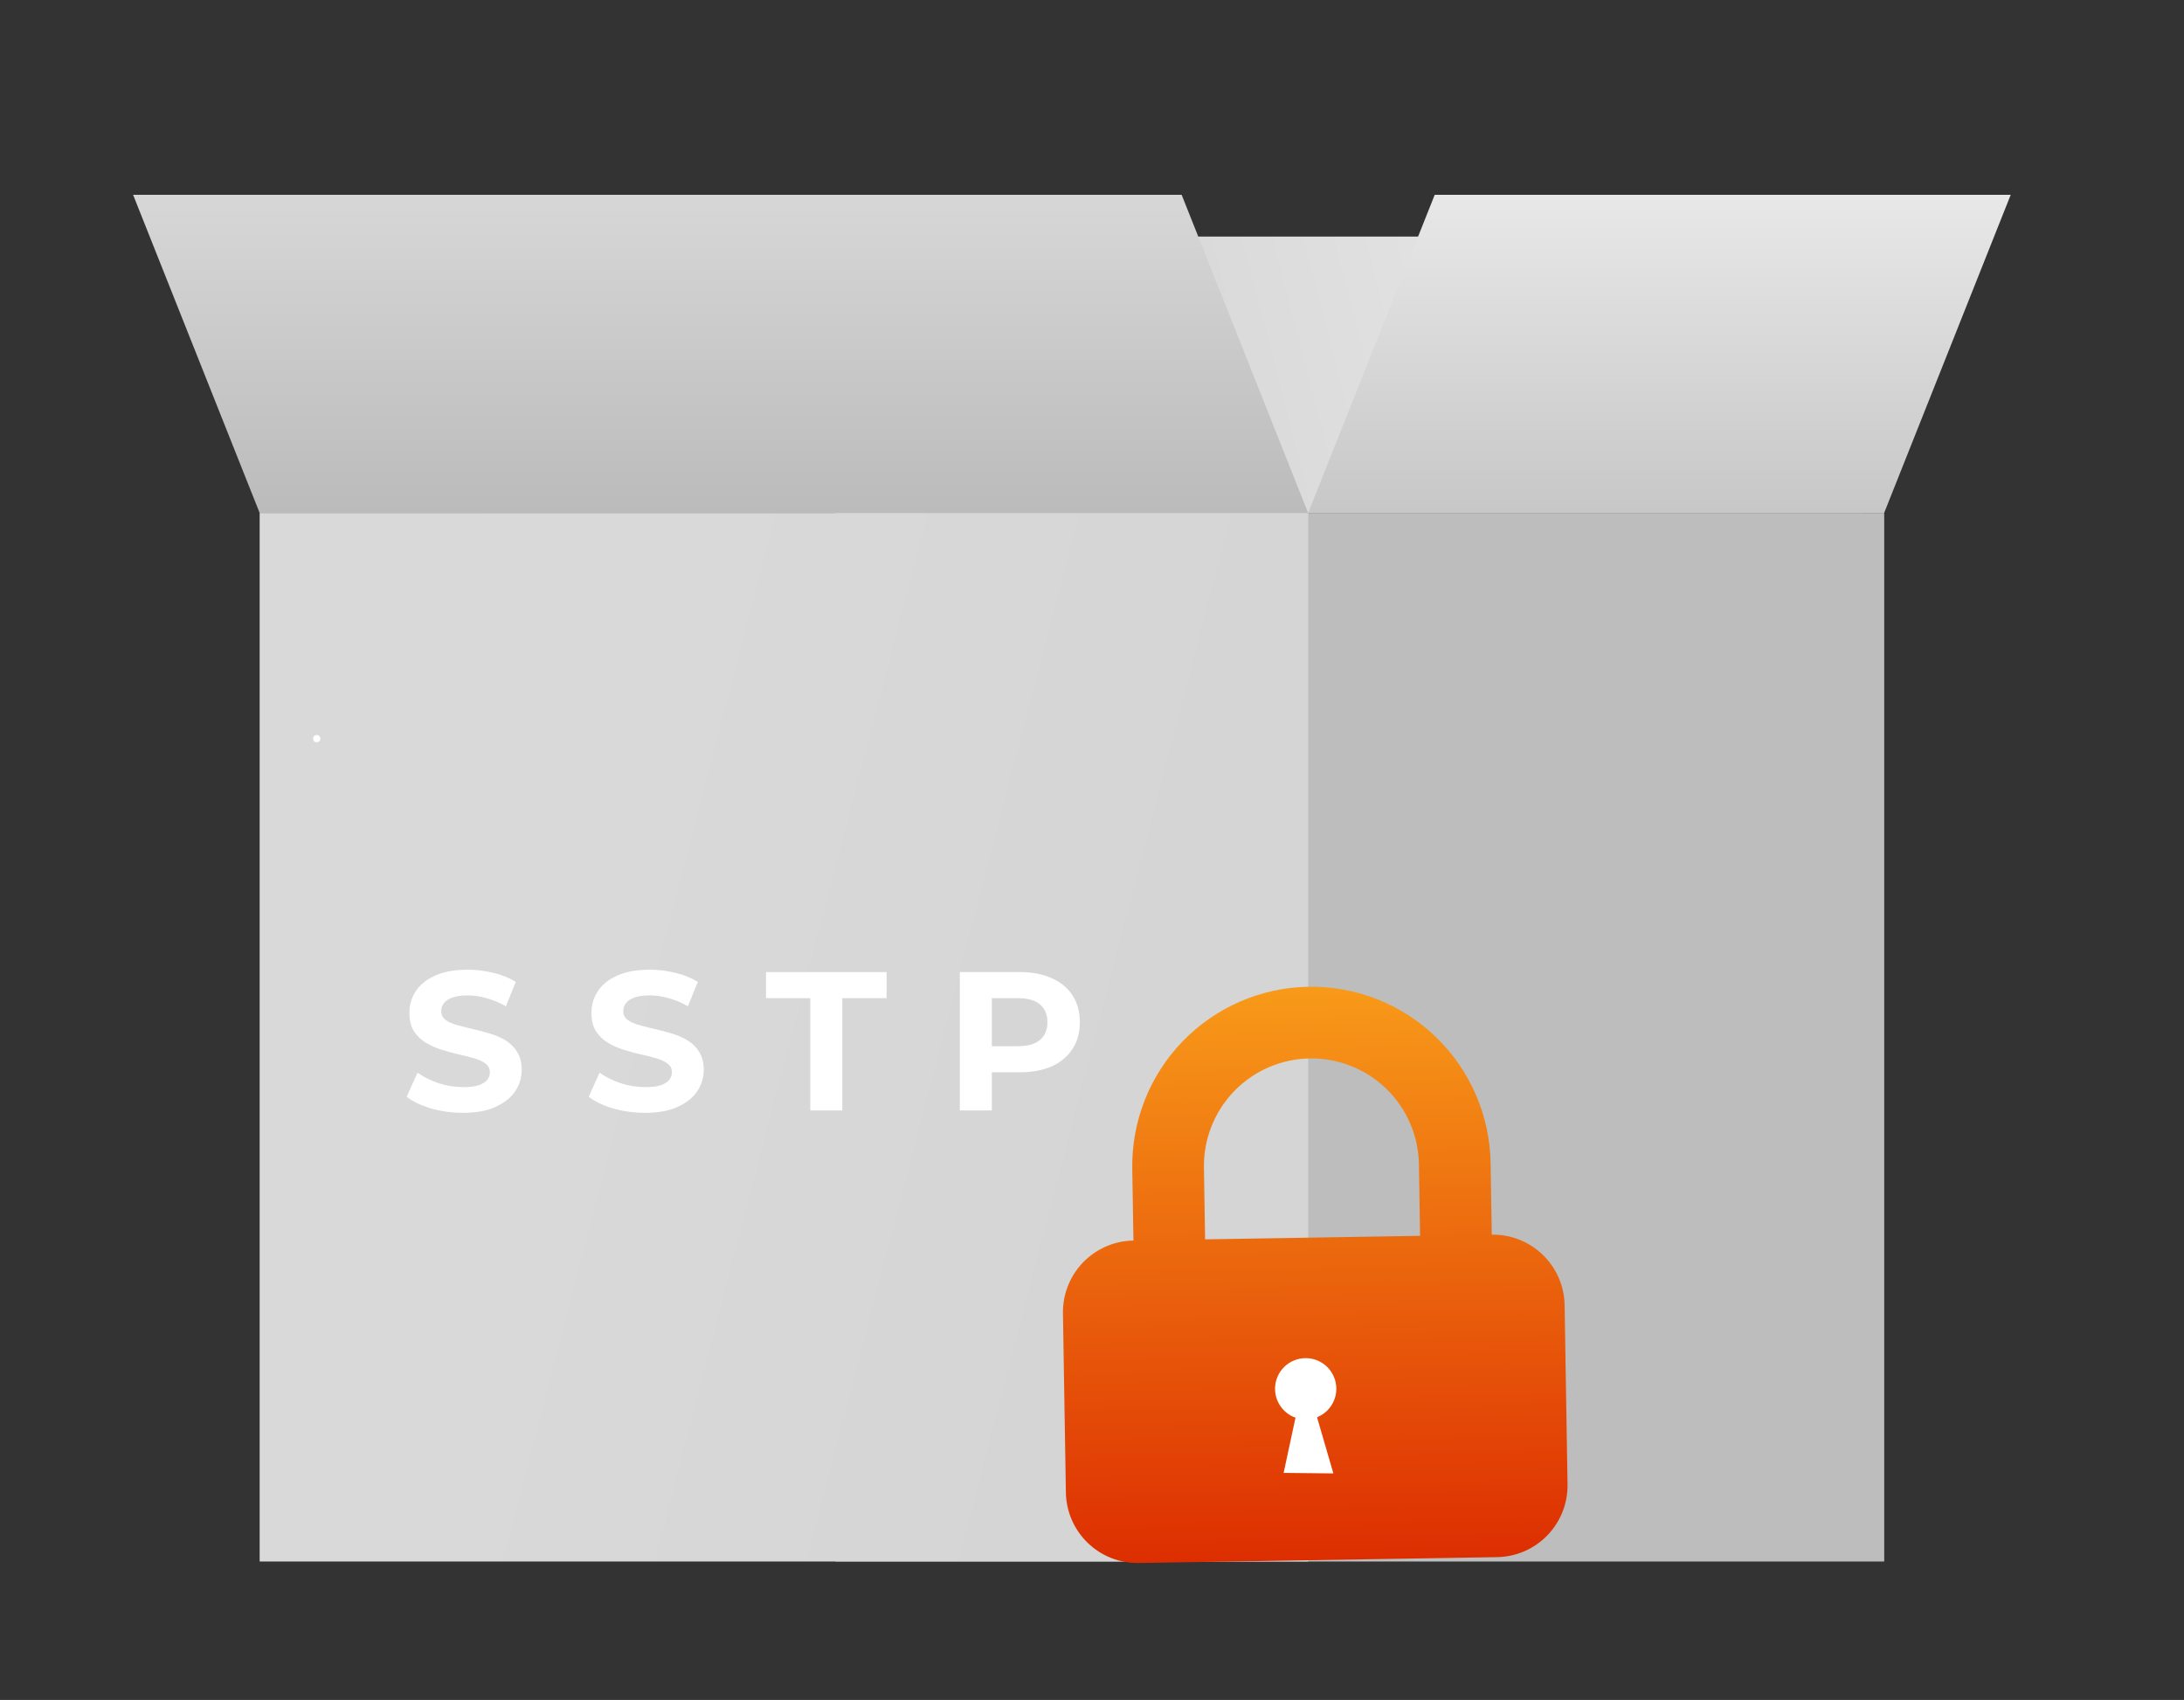
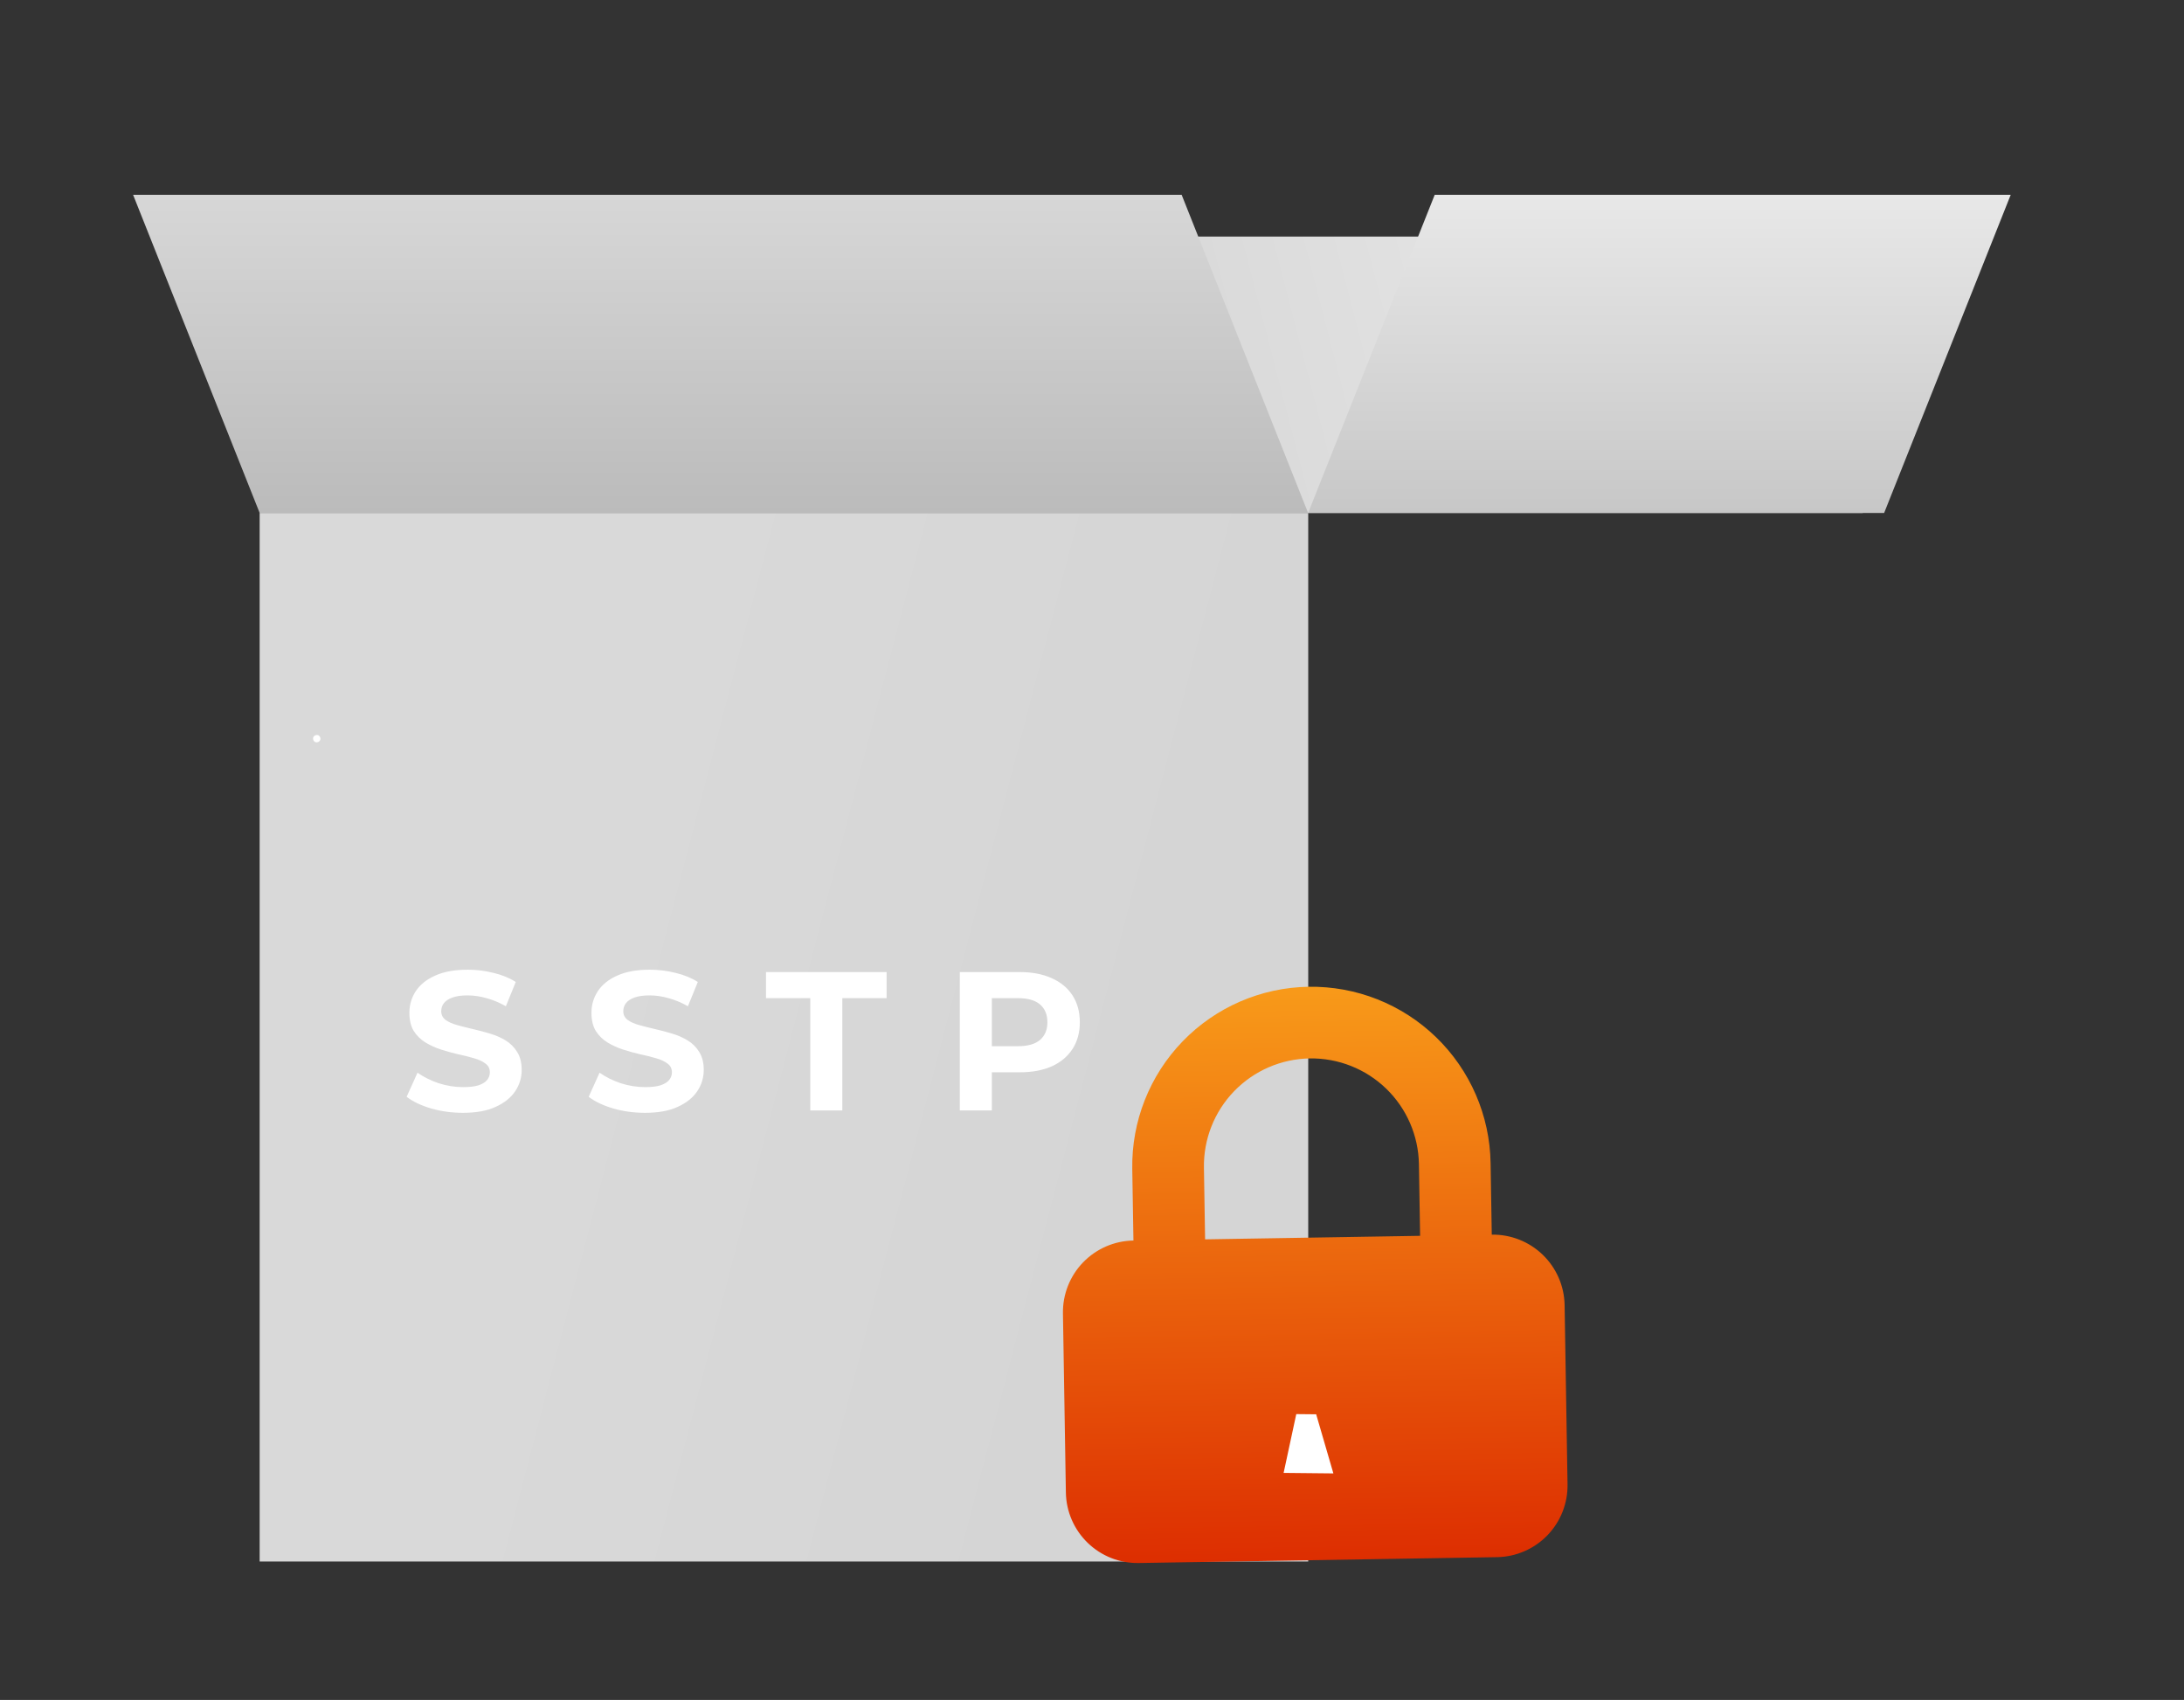
<svg xmlns="http://www.w3.org/2000/svg" width="370" height="288" viewBox="0 0 370 288" fill="none">
  <rect x="0" y="0" width="370" height="288" fill="#333333" stroke="none" />
  <path d="M337.014 40.078H65.416L43.99 86.909H315.568L337.014 40.078Z" fill="url(#paint0_linear_327_4461)" />
  <path d="M200.188 33H22.547L43.992 86.908H221.614L200.188 33Z" fill="url(#paint1_linear_327_4461)" />
  <path d="M340.644 33H243.061L221.615 86.908H319.198L340.644 33Z" fill="url(#paint2_linear_327_4461)" />
-   <path d="M319.213 86.904H141.572V264.545H319.213V86.904Z" fill="url(#paint3_linear_327_4461)" />
+   <path d="M319.213 86.904V264.545H319.213V86.904Z" fill="url(#paint3_linear_327_4461)" />
  <path d="M221.631 86.904H43.99V264.545H221.631V86.904Z" fill="url(#paint4_linear_327_4461)" />
  <path d="M78.434 188.531C76.559 188.531 74.761 188.285 73.042 187.794C71.323 187.28 69.938 186.622 68.889 185.818L70.731 181.732C71.736 182.446 72.919 183.038 74.281 183.507C75.666 183.953 77.061 184.177 78.468 184.177C79.54 184.177 80.399 184.076 81.047 183.875C81.717 183.652 82.208 183.351 82.52 182.971C82.833 182.591 82.989 182.156 82.989 181.665C82.989 181.04 82.744 180.548 82.252 180.191C81.761 179.812 81.114 179.51 80.31 179.287C79.506 179.041 78.613 178.818 77.63 178.617C76.67 178.394 75.699 178.126 74.717 177.813C73.757 177.501 72.875 177.099 72.071 176.607C71.267 176.116 70.608 175.469 70.095 174.665C69.603 173.861 69.358 172.834 69.358 171.584C69.358 170.244 69.715 169.027 70.43 167.933C71.166 166.816 72.26 165.934 73.712 165.287C75.186 164.617 77.028 164.282 79.238 164.282C80.712 164.282 82.163 164.461 83.592 164.818C85.021 165.153 86.283 165.667 87.377 166.359L85.702 170.478C84.608 169.853 83.514 169.395 82.42 169.105C81.326 168.793 80.254 168.636 79.205 168.636C78.155 168.636 77.296 168.759 76.626 169.005C75.956 169.25 75.476 169.574 75.186 169.976C74.895 170.356 74.75 170.802 74.75 171.316C74.75 171.919 74.996 172.41 75.487 172.789C75.978 173.147 76.626 173.437 77.43 173.66C78.233 173.883 79.115 174.107 80.076 174.33C81.058 174.553 82.029 174.81 82.989 175.1C83.972 175.391 84.865 175.781 85.669 176.273C86.473 176.764 87.12 177.411 87.611 178.215C88.125 179.019 88.382 180.035 88.382 181.263C88.382 182.58 88.013 183.786 87.276 184.88C86.54 185.974 85.434 186.856 83.961 187.526C82.509 188.196 80.667 188.531 78.434 188.531ZM109.278 188.531C107.402 188.531 105.605 188.285 103.885 187.794C102.166 187.28 100.782 186.622 99.732 185.818L101.574 181.732C102.579 182.446 103.762 183.038 105.125 183.507C106.509 183.953 107.904 184.177 109.311 184.177C110.383 184.177 111.242 184.076 111.89 183.875C112.56 183.652 113.051 183.351 113.364 182.971C113.676 182.591 113.833 182.156 113.833 181.665C113.833 181.04 113.587 180.548 113.096 180.191C112.605 179.812 111.957 179.51 111.153 179.287C110.349 179.041 109.456 178.818 108.474 178.617C107.514 178.394 106.542 178.126 105.56 177.813C104.6 177.501 103.718 177.099 102.914 176.607C102.11 176.116 101.452 175.469 100.938 174.665C100.447 173.861 100.201 172.834 100.201 171.584C100.201 170.244 100.558 169.027 101.273 167.933C102.01 166.816 103.104 165.934 104.555 165.287C106.029 164.617 107.871 164.282 110.081 164.282C111.555 164.282 113.006 164.461 114.435 164.818C115.864 165.153 117.126 165.667 118.22 166.359L116.545 170.478C115.451 169.853 114.357 169.395 113.263 169.105C112.169 168.793 111.097 168.636 110.048 168.636C108.998 168.636 108.139 168.759 107.469 169.005C106.799 169.25 106.319 169.574 106.029 169.976C105.739 170.356 105.593 170.802 105.593 171.316C105.593 171.919 105.839 172.41 106.33 172.789C106.821 173.147 107.469 173.437 108.273 173.66C109.077 173.883 109.959 174.107 110.919 174.33C111.901 174.553 112.872 174.81 113.833 175.1C114.815 175.391 115.708 175.781 116.512 176.273C117.316 176.764 117.963 177.411 118.455 178.215C118.968 179.019 119.225 180.035 119.225 181.263C119.225 182.58 118.856 183.786 118.12 184.88C117.383 185.974 116.278 186.856 114.804 187.526C113.353 188.196 111.51 188.531 109.278 188.531ZM137.274 188.129V169.105H129.772V164.684H150.202V169.105H142.7V188.129H137.274ZM162.607 188.129V164.684H172.755C174.854 164.684 176.662 165.03 178.181 165.722C179.699 166.392 180.871 167.364 181.697 168.636C182.524 169.909 182.937 171.427 182.937 173.191C182.937 174.933 182.524 176.44 181.697 177.713C180.871 178.985 179.699 179.968 178.181 180.66C176.662 181.33 174.854 181.665 172.755 181.665H165.621L168.032 179.22V188.129H162.607ZM168.032 179.823L165.621 177.244H172.453C174.128 177.244 175.378 176.887 176.205 176.172C177.031 175.458 177.444 174.464 177.444 173.191C177.444 171.896 177.031 170.891 176.205 170.177C175.378 169.462 174.128 169.105 172.453 169.105H165.621L168.032 166.526V179.823Z" fill="white" />
  <path fill-rule="evenodd" clip-rule="evenodd" d="M192.02 210.165L191.822 198.023C191.69 189.973 194.761 182.201 200.36 176.415C205.96 170.63 213.628 167.305 221.678 167.174C229.728 167.042 237.501 170.113 243.286 175.713C249.072 181.312 252.396 188.98 252.528 197.03L252.726 209.171C255.946 209.118 259.055 210.347 261.37 212.587C263.684 214.826 265.014 217.894 265.066 221.114L265.563 251.467C265.616 254.687 264.387 257.796 262.147 260.11C259.908 262.424 256.841 263.754 253.621 263.806L192.914 264.8C189.694 264.853 186.585 263.624 184.271 261.384C181.957 259.145 180.627 256.078 180.575 252.858L180.078 222.505C180.025 219.285 181.254 216.175 183.493 213.861C185.733 211.547 188.8 210.217 192.02 210.165V210.165ZM240.386 197.229L240.585 209.37L204.161 209.966L203.963 197.825C203.884 192.995 205.727 188.331 209.086 184.86C212.446 181.388 217.046 179.394 221.877 179.315C226.707 179.236 231.37 181.079 234.842 184.438C238.313 187.798 240.307 192.399 240.386 197.229V197.229Z" fill="url(#paint5_linear_327_4461)" />
-   <circle cx="221.202" cy="235.283" r="5.191" transform="rotate(0.589 221.202 235.283)" fill="white" />
  <path d="M217.464 249.533L219.607 239.572L222.979 239.606L225.893 249.619L217.464 249.533Z" fill="white" />
  <g clip-path="url(#clip0_327_4461)">
    <circle cx="53.66" cy="125.139" r="0.619" transform="rotate(161.2 53.66 125.139)" fill="white" />
  </g>
  <defs>
    <linearGradient id="paint0_linear_327_4461" x1="43.658" y1="50.886" x2="341.8" y2="-26.216" gradientUnits="userSpaceOnUse">
      <stop stop-color="#BBBBBB" />
      <stop offset="1" stop-color="#F8F8F8" />
    </linearGradient>
    <linearGradient id="paint1_linear_327_4461" x1="122.08" y1="33" x2="122.08" y2="86.908" gradientUnits="userSpaceOnUse">
      <stop stop-color="#D7D7D7" />
      <stop offset="1" stop-color="#BBBBBB" />
    </linearGradient>
    <linearGradient id="paint2_linear_327_4461" x1="281.13" y1="33" x2="281.13" y2="86.908" gradientUnits="userSpaceOnUse">
      <stop stop-color="#E8E8E8" />
      <stop offset="1" stop-color="#C7C7C7" />
    </linearGradient>
    <linearGradient id="paint3_linear_327_4461" x1="136.238" y1="220.113" x2="392.887" y2="224.171" gradientUnits="userSpaceOnUse">
      <stop offset="0.776" stop-color="#BDBDBD" />
      <stop offset="1" stop-color="#D1D1D1" />
    </linearGradient>
    <linearGradient id="paint4_linear_327_4461" x1="92.986" y1="184.986" x2="189.39" y2="210.108" gradientUnits="userSpaceOnUse">
      <stop stop-color="#D9D9D9" />
      <stop offset="1" stop-color="#D5D5D5" />
    </linearGradient>
    <linearGradient id="paint5_linear_327_4461" x1="221.678" y1="167.174" x2="223.268" y2="264.303" gradientUnits="userSpaceOnUse">
      <stop stop-color="#F89A19" />
      <stop offset="1" stop-color="#DD2E01" />
    </linearGradient>
    <clipPath id="clip0_327_4461">
      <rect width="370" height="288" fill="white" />
    </clipPath>
  </defs>
</svg>